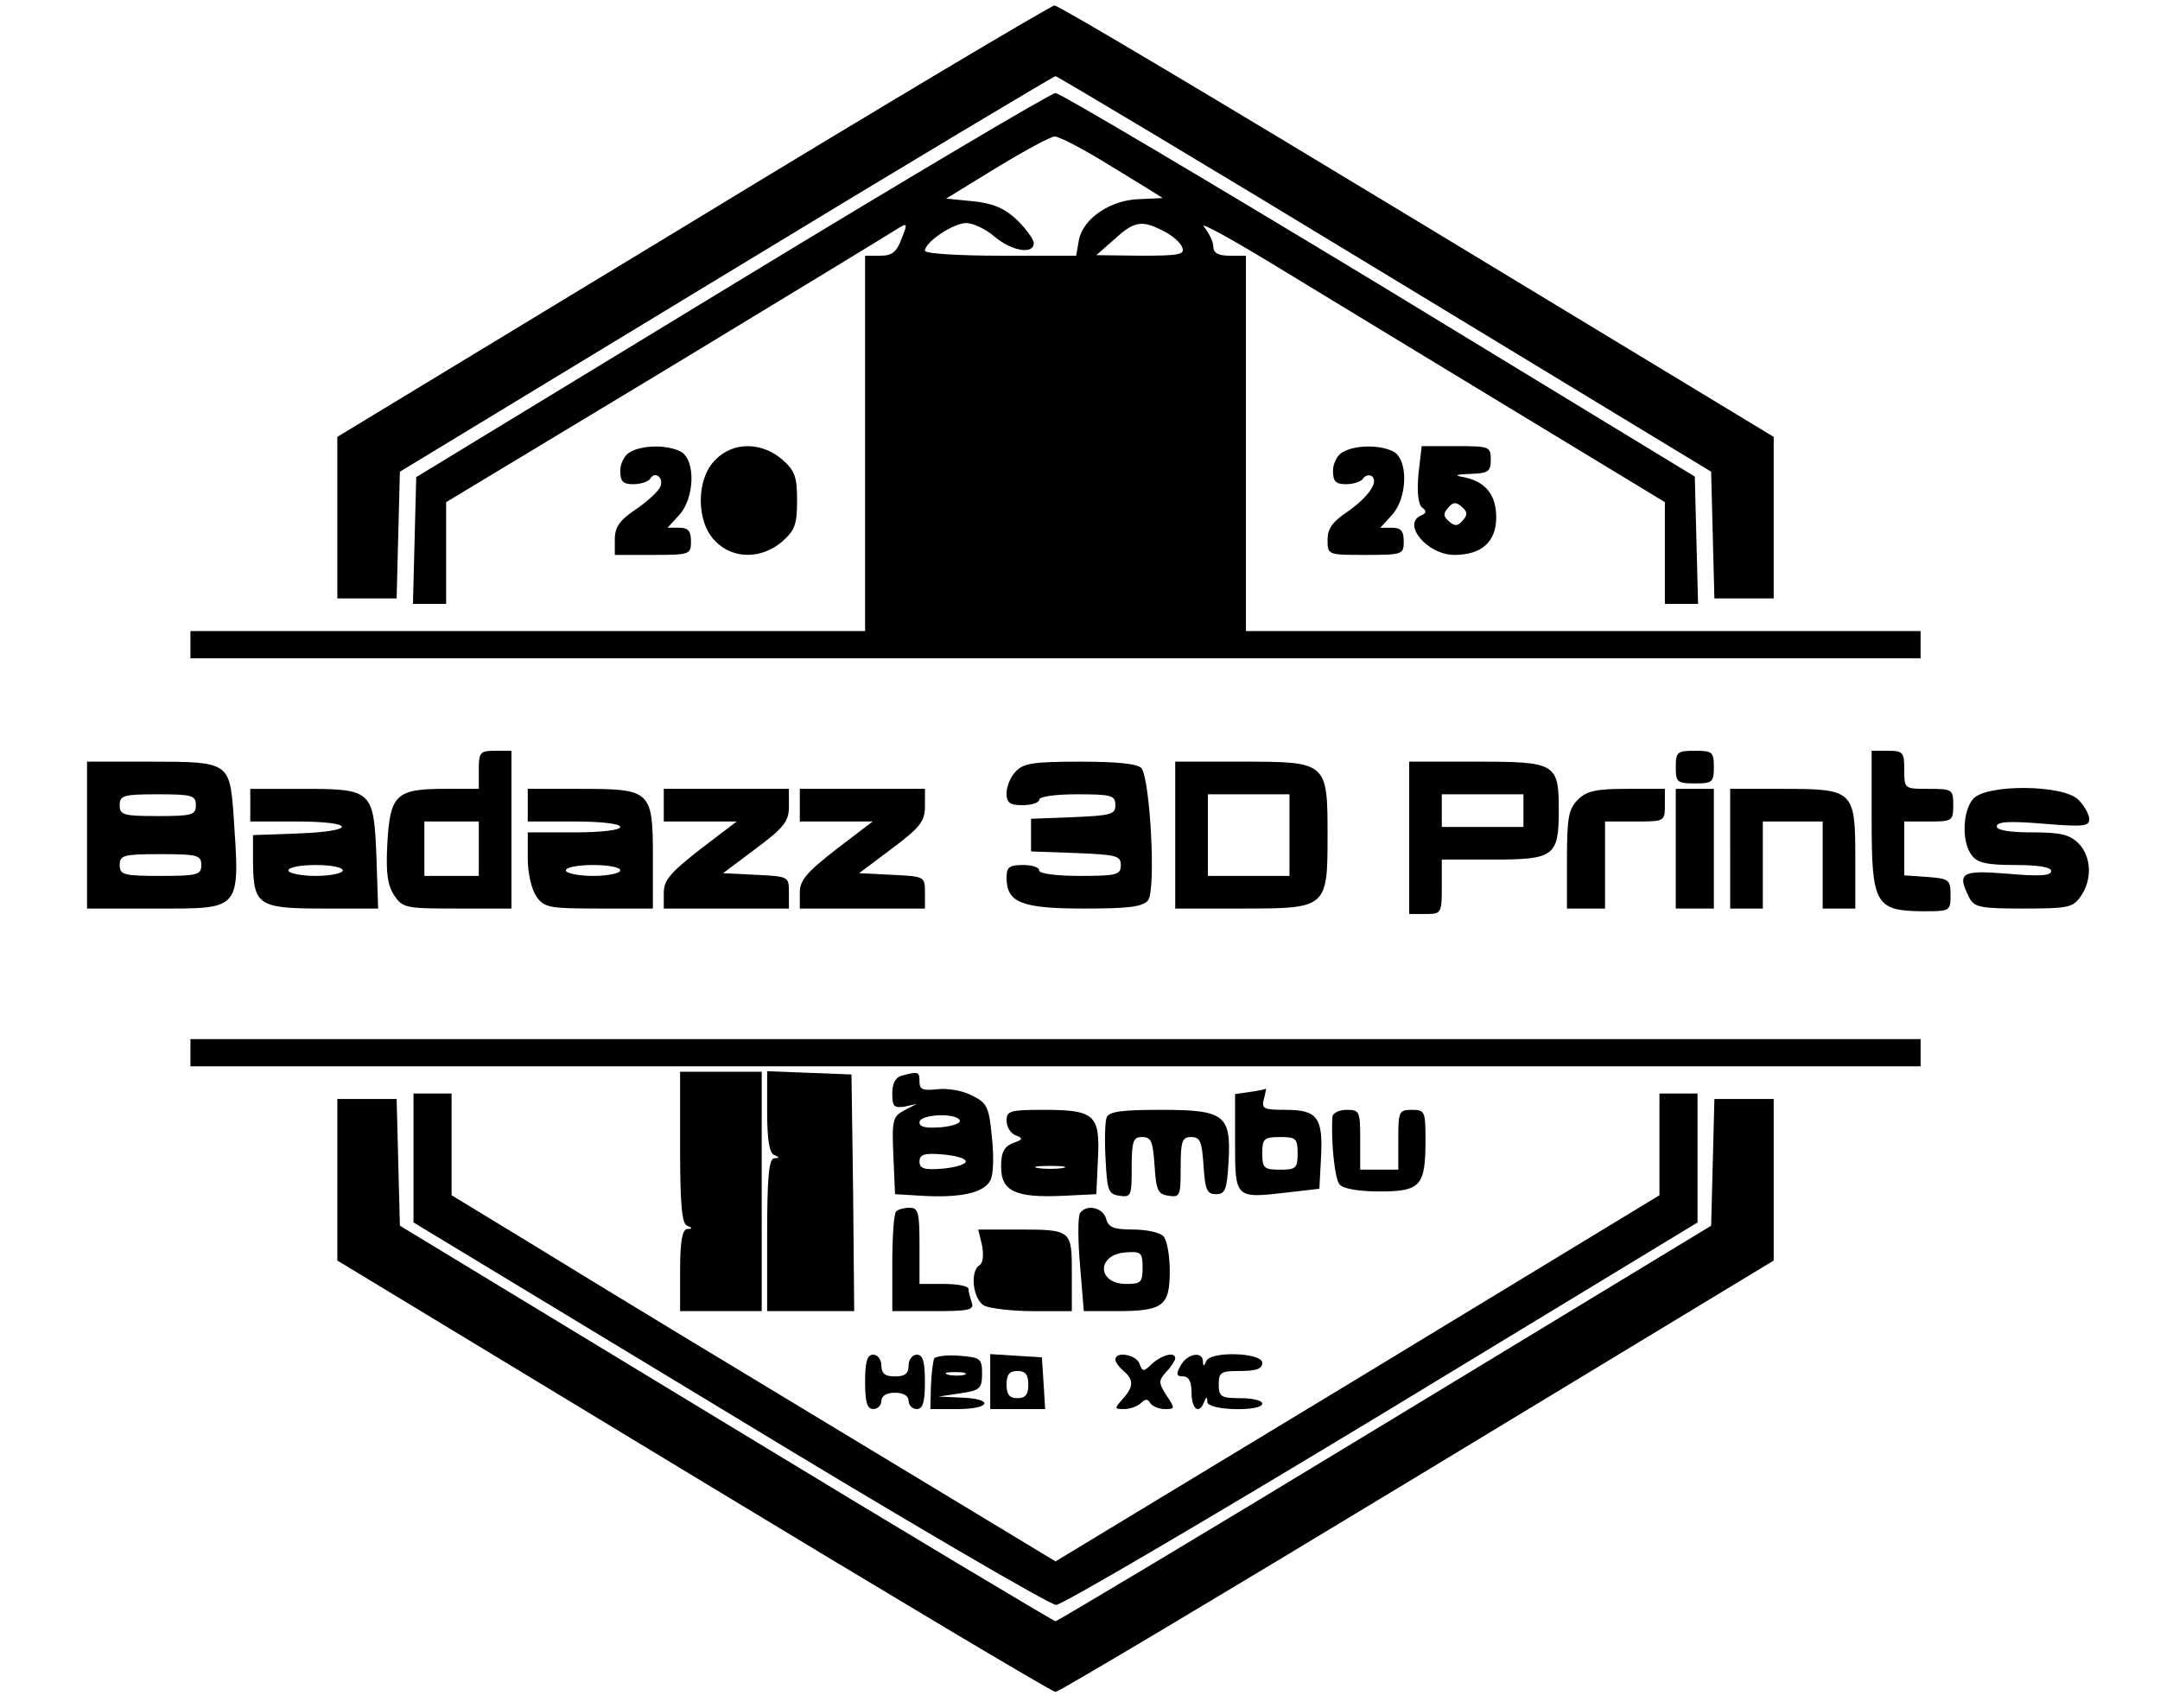
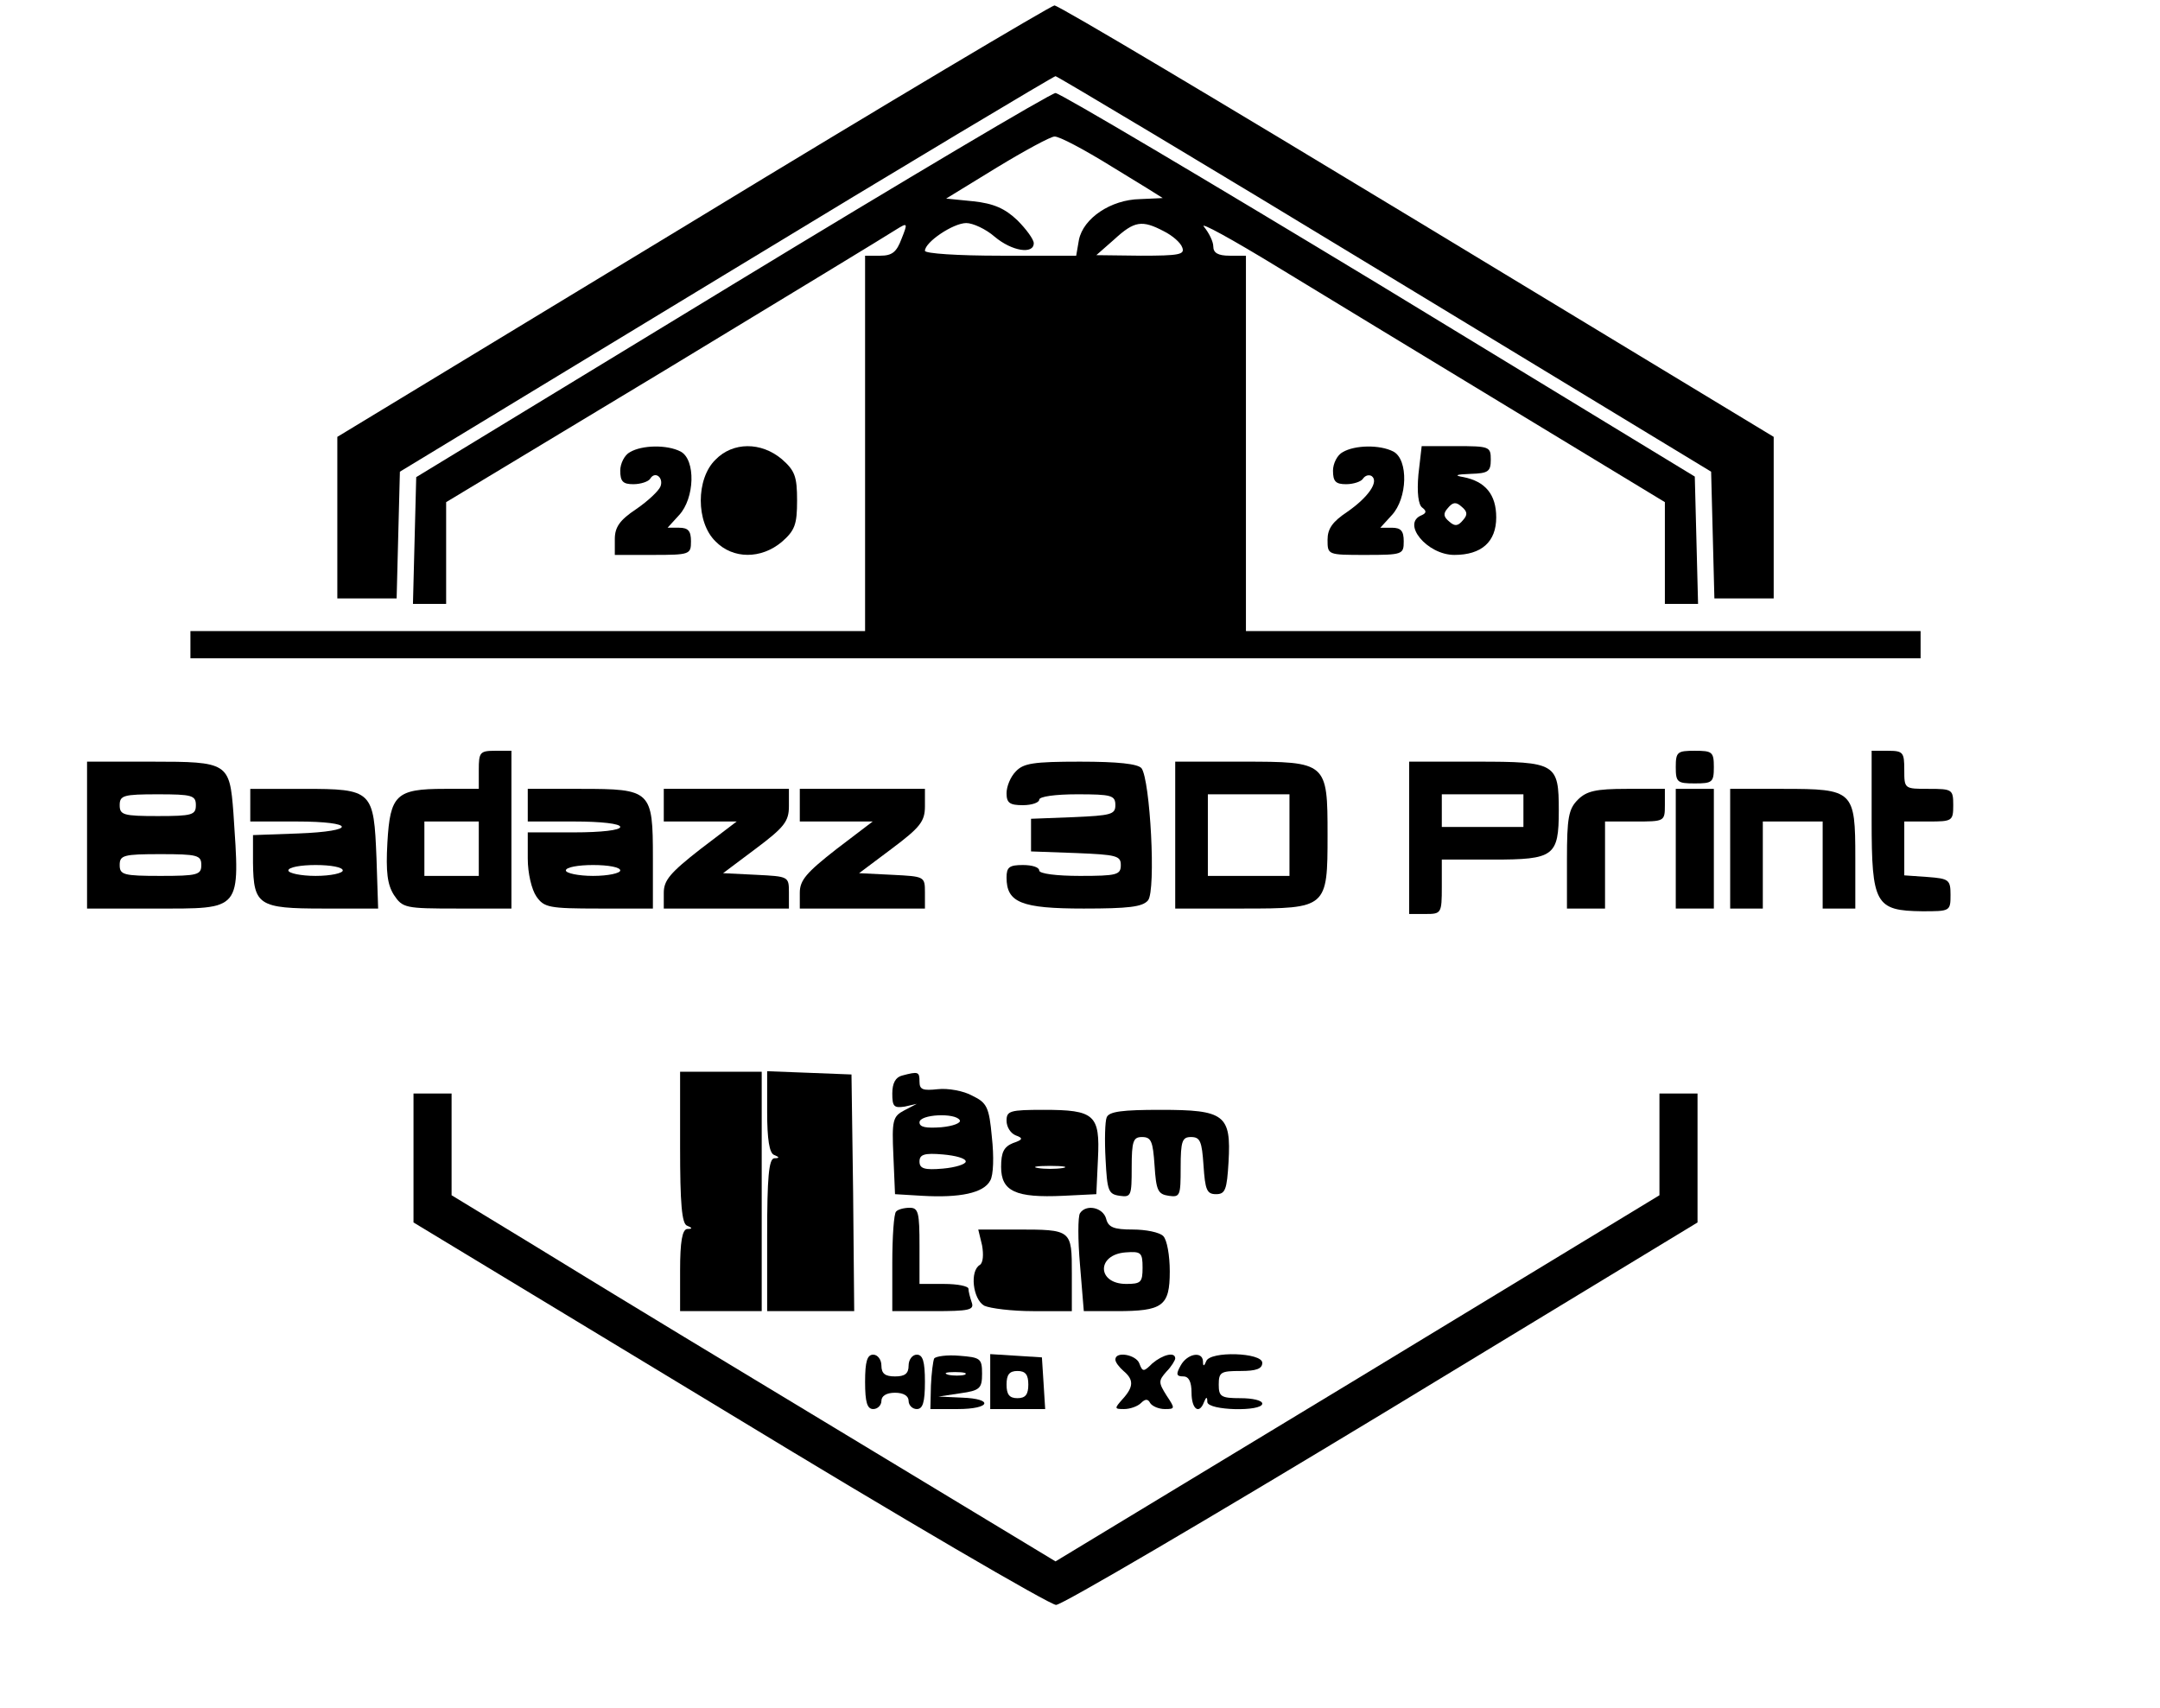
<svg xmlns="http://www.w3.org/2000/svg" version="1.0" width="397pt" height="314pt" viewBox="0 0 397 314" preserveAspectRatio="xMidYMid meet">
  <g transform="translate(0,314) scale(0.1,-0.1)" fill="#000000" stroke="none">
    <path d="M1273 2733 l-653 -396 0 -149 0 -148 55 0 54 0 3 117 3 116 600 364 c329 200 602 363 605 363 3 0 276 -163 605 -363 l600 -364 3 -116 3 -117 54 0 55 0 0 148 0 149 -654 396 c-360 218 -660 397 -668 397 -7 -1 -307 -179 -665 -397z" />
    <path d="M1345 2616 l-580 -353 -3 -116 -3 -117 31 0 30 0 0 93 0 94 403 243 c221 134 412 250 424 258 21 13 22 13 10 -17 -9 -24 -17 -31 -39 -31 l-28 0 0 -345 0 -345 -620 0 -620 0 0 -25 0 -25 1590 0 1590 0 0 25 0 25 -620 0 -620 0 0 345 0 345 -30 0 c-21 0 -30 5 -30 17 0 9 -8 25 -17 36 -10 11 52 -23 137 -75 85 -52 280 -170 433 -263 l277 -168 0 -93 0 -94 30 0 31 0 -3 117 -3 117 -580 353 c-319 193 -587 352 -595 352 -8 0 -276 -159 -595 -353z m698 218 c51 -31 93 -57 94 -58 1 0 -18 -1 -42 -2 -53 -1 -104 -35 -112 -75 l-5 -29 -139 0 c-79 0 -139 4 -139 9 0 16 52 51 76 51 12 0 36 -11 52 -25 32 -27 72 -33 72 -12 0 7 -14 26 -30 42 -23 22 -44 31 -81 35 l-50 5 93 57 c51 31 99 57 106 57 8 1 55 -24 105 -55z m96 -119 c16 -8 31 -21 34 -30 5 -13 -6 -15 -76 -15 l-82 1 33 29 c37 34 51 36 91 15z" />
    <path d="M1158 2309 c-10 -5 -18 -21 -18 -34 0 -20 5 -25 24 -25 14 0 28 5 31 10 9 15 25 2 19 -14 -3 -8 -23 -27 -45 -42 -30 -20 -39 -33 -39 -55 l0 -29 70 0 c68 0 70 1 70 25 0 19 -5 25 -22 25 l-21 0 21 23 c29 31 31 102 3 117 -25 13 -71 12 -93 -1z" />
    <path d="M1315 2295 c-36 -35 -36 -115 0 -150 32 -33 84 -33 122 -1 24 21 28 32 28 76 0 44 -4 55 -28 76 -38 32 -90 32 -122 -1z" />
    <path d="M2468 2309 c-10 -5 -18 -21 -18 -34 0 -20 5 -25 24 -25 14 0 28 5 31 10 4 6 11 8 16 5 14 -10 -6 -39 -45 -66 -27 -18 -36 -31 -36 -51 0 -28 0 -28 70 -28 68 0 70 1 70 25 0 19 -5 25 -22 25 l-21 0 21 23 c29 31 31 102 3 117 -25 13 -71 12 -93 -1z" />
    <path d="M2607 2268 c-3 -34 0 -56 7 -61 8 -6 8 -10 -1 -14 -38 -15 10 -73 60 -73 50 0 77 24 77 69 0 42 -20 66 -60 74 -18 3 -15 5 13 6 32 1 37 4 37 26 0 24 -2 25 -64 25 l-63 0 -6 -52z m82 -84 c-9 -11 -15 -12 -25 -3 -11 9 -12 15 -3 25 9 11 15 12 25 3 11 -9 12 -15 3 -25z" />
    <path d="M880 1725 l0 -35 -63 0 c-89 0 -100 -11 -105 -99 -3 -54 0 -77 12 -96 16 -24 21 -25 116 -25 l100 0 0 145 0 145 -30 0 c-28 0 -30 -3 -30 -35z m0 -145 l0 -50 -50 0 -50 0 0 50 0 50 50 0 50 0 0 -50z" />
    <path d="M3080 1730 c0 -28 3 -30 35 -30 32 0 35 2 35 30 0 28 -3 30 -35 30 -32 0 -35 -2 -35 -30z" />
    <path d="M3440 1632 c0 -154 7 -166 93 -167 51 0 52 0 52 30 0 28 -3 30 -42 33 l-43 3 0 50 0 49 45 0 c43 0 45 1 45 30 0 29 -2 30 -45 30 -45 0 -45 0 -45 35 0 32 -2 35 -30 35 l-30 0 0 -128z" />
    <path d="M160 1605 l0 -135 124 0 c162 0 157 -6 145 176 -7 92 -10 94 -150 94 l-119 0 0 -135z m200 55 c0 -18 -7 -20 -70 -20 -63 0 -70 2 -70 20 0 18 7 20 70 20 63 0 70 -2 70 -20z m10 -110 c0 -18 -7 -20 -75 -20 -68 0 -75 2 -75 20 0 18 7 20 75 20 68 0 75 -2 75 -20z" />
    <path d="M1867 1722 c-10 -10 -17 -28 -17 -40 0 -18 6 -22 30 -22 17 0 30 5 30 10 0 6 30 10 70 10 63 0 70 -2 70 -20 0 -17 -8 -19 -77 -22 l-78 -3 0 -30 0 -30 83 -3 c74 -3 82 -5 82 -22 0 -18 -7 -20 -75 -20 -43 0 -75 4 -75 10 0 6 -13 10 -30 10 -25 0 -30 -4 -30 -23 0 -46 27 -57 142 -57 82 0 108 3 118 15 15 18 4 222 -12 243 -7 8 -43 12 -113 12 -86 0 -104 -3 -118 -18z" />
    <path d="M2160 1605 l0 -135 124 0 c155 0 156 1 156 135 0 134 -1 135 -156 135 l-124 0 0 -135z m210 0 l0 -75 -75 0 -75 0 0 75 0 75 75 0 75 0 0 -75z" />
    <path d="M2590 1600 l0 -140 30 0 c29 0 30 1 30 50 l0 50 94 0 c112 0 121 6 121 90 0 87 -5 90 -151 90 l-124 0 0 -140z m210 50 l0 -30 -75 0 -75 0 0 30 0 30 75 0 75 0 0 -30z" />
    <path d="M460 1660 l0 -30 85 0 c109 0 112 -18 3 -22 l-83 -3 0 -51 c1 -78 10 -84 129 -84 l101 0 -3 92 c-5 125 -7 128 -134 128 l-98 0 0 -30z m170 -120 c0 -5 -22 -10 -50 -10 -27 0 -50 5 -50 10 0 6 23 10 50 10 28 0 50 -4 50 -10z" />
    <path d="M970 1660 l0 -30 85 0 c50 0 85 -4 85 -10 0 -6 -35 -10 -85 -10 l-85 0 0 -48 c0 -27 7 -57 16 -70 14 -20 23 -22 115 -22 l99 0 0 93 c0 124 -3 127 -133 127 l-97 0 0 -30z m170 -120 c0 -5 -22 -10 -50 -10 -27 0 -50 5 -50 10 0 6 23 10 50 10 28 0 50 -4 50 -10z" />
    <path d="M1220 1660 l0 -30 67 0 67 0 -67 -51 c-55 -43 -67 -57 -67 -80 l0 -29 115 0 115 0 0 30 c0 29 -1 29 -60 32 l-61 3 60 45 c52 39 61 50 61 78 l0 32 -115 0 -115 0 0 -30z" />
    <path d="M1470 1660 l0 -30 67 0 67 0 -67 -51 c-55 -43 -67 -57 -67 -80 l0 -29 115 0 115 0 0 30 c0 29 -1 29 -60 32 l-61 3 60 45 c52 39 61 50 61 78 l0 32 -115 0 -115 0 0 -30z" />
    <path d="M2900 1670 c-17 -17 -20 -33 -20 -110 l0 -90 35 0 35 0 0 80 0 80 55 0 c54 0 55 0 55 30 l0 30 -70 0 c-57 0 -74 -4 -90 -20z" />
    <path d="M3080 1580 l0 -110 35 0 35 0 0 110 0 110 -35 0 -35 0 0 -110z" />
    <path d="M3180 1580 l0 -110 30 0 30 0 0 80 0 80 55 0 55 0 0 -80 0 -80 30 0 30 0 0 93 c0 124 -3 127 -133 127 l-97 0 0 -110z" />
-     <path d="M3627 1672 c-20 -22 -22 -80 -3 -104 10 -14 28 -18 80 -18 43 0 66 -4 66 -11 0 -9 -23 -10 -80 -5 -86 7 -94 2 -70 -45 9 -17 22 -19 100 -19 81 0 90 2 104 22 22 31 20 74 -4 98 -16 16 -33 20 -85 20 -42 0 -65 4 -65 11 0 9 24 10 85 5 73 -6 85 -5 85 8 0 9 -9 25 -20 36 -28 28 -168 29 -193 2z" />
-     <path d="M350 1205 l0 -25 1590 0 1590 0 0 25 0 25 -1590 0 -1590 0 0 -25z" />
    <path d="M1250 1031 c0 -102 3 -141 13 -144 10 -4 10 -6 0 -6 -9 -1 -13 -23 -13 -76 l0 -75 75 0 75 0 0 220 0 220 -75 0 -75 0 0 -139z" />
    <path d="M1410 1096 c0 -50 4 -76 13 -79 10 -4 10 -6 0 -6 -10 -1 -13 -36 -13 -141 l0 -140 80 0 80 0 -2 218 -3 217 -77 3 -78 3 0 -75z" />
    <path d="M1658 1163 c-12 -3 -18 -14 -18 -33 0 -24 3 -27 23 -24 l22 5 -23 -12 c-21 -11 -23 -18 -20 -83 l3 -71 50 -3 c69 -4 113 5 125 28 6 10 7 44 3 80 -5 55 -9 63 -36 76 -16 9 -45 14 -63 12 -28 -3 -34 -1 -34 14 0 18 -2 19 -32 11z m106 -82 c3 -5 -12 -11 -34 -13 -28 -2 -40 0 -40 9 0 15 66 18 74 4z m11 -76 c0 -5 -19 -11 -42 -13 -34 -3 -43 0 -43 13 0 13 9 16 43 13 23 -2 42 -7 42 -13z" />
-     <path d="M2298 1133 l-28 -4 0 -89 c0 -103 0 -103 95 -92 l60 7 3 58 c4 73 -7 87 -65 87 -40 0 -45 2 -40 20 3 11 4 19 4 19 -1 -1 -14 -4 -29 -6z m87 -113 c0 -27 -3 -30 -32 -30 -30 0 -33 3 -33 30 0 27 3 30 33 30 29 0 32 -3 32 -30z" />
    <path d="M760 1012 l0 -119 580 -351 c319 -194 590 -352 601 -352 11 0 280 158 599 351 l580 352 0 118 0 119 -35 0 -35 0 0 -94 0 -93 -555 -337 -555 -336 -397 240 c-219 132 -405 245 -413 250 -8 5 -79 48 -157 96 l-143 87 0 93 0 94 -35 0 -35 0 0 -118z" />
-     <path d="M620 972 l0 -149 654 -396 c360 -218 660 -397 666 -397 6 0 306 179 666 397 l654 396 0 149 0 148 -55 0 -54 0 -3 -117 -3 -116 -600 -364 c-329 -200 -602 -363 -605 -363 -3 0 -276 163 -605 363 l-600 364 -3 116 -3 117 -54 0 -55 0 0 -148z" />
    <path d="M1850 1080 c0 -11 7 -23 17 -27 14 -5 13 -8 -5 -14 -17 -7 -22 -17 -22 -44 0 -45 27 -57 114 -53 l61 3 3 65 c4 81 -6 90 -100 90 -62 0 -68 -2 -68 -20z m103 -87 c-13 -2 -33 -2 -45 0 -13 2 -3 4 22 4 25 0 35 -2 23 -4z" />
    <path d="M2034 1086 c-3 -7 -4 -42 -2 -77 3 -58 5 -64 26 -67 21 -3 22 0 22 52 0 49 3 56 19 56 17 0 20 -8 23 -52 3 -46 6 -53 26 -56 21 -3 22 0 22 52 0 49 3 56 19 56 17 0 20 -8 23 -52 3 -45 6 -53 23 -53 17 0 20 8 23 59 5 87 -7 96 -125 96 -70 0 -95 -3 -99 -14z" />
-     <path d="M2449 1088 c-3 -44 4 -115 13 -125 6 -8 35 -13 74 -13 75 0 84 10 84 94 0 53 -1 56 -25 56 -24 0 -25 -3 -25 -55 l0 -55 -35 0 -35 0 0 55 c0 52 -1 55 -25 55 -14 0 -25 -6 -26 -12z" />
    <path d="M1647 913 c-4 -3 -7 -46 -7 -95 l0 -88 76 0 c65 0 75 2 70 16 -3 9 -6 20 -6 25 0 5 -20 9 -45 9 l-45 0 0 70 c0 61 -2 70 -18 70 -10 0 -22 -3 -25 -7z" />
    <path d="M1985 910 c-4 -6 -4 -49 0 -95 l7 -85 60 0 c85 0 98 9 98 73 0 29 -5 58 -12 65 -7 7 -32 12 -56 12 -35 0 -45 4 -49 20 -6 21 -37 27 -48 10z m115 -100 c0 -27 -3 -30 -30 -30 -54 0 -55 54 -1 58 28 2 31 0 31 -28z" />
    <path d="M1805 851 c3 -17 2 -32 -4 -36 -19 -11 -13 -63 8 -75 11 -5 51 -10 90 -10 l71 0 0 69 c0 81 0 81 -102 81 l-70 0 7 -29z" />
    <path d="M1590 600 c0 -38 4 -50 15 -50 8 0 15 7 15 15 0 9 9 15 25 15 16 0 25 -6 25 -15 0 -8 7 -15 15 -15 11 0 15 12 15 50 0 38 -4 50 -15 50 -8 0 -15 -9 -15 -20 0 -15 -7 -20 -25 -20 -18 0 -25 5 -25 20 0 11 -7 20 -15 20 -11 0 -15 -12 -15 -50z" />
    <path d="M1717 643 c-2 -4 -5 -27 -6 -50 l-1 -43 50 0 c61 0 67 19 8 21 l-43 2 40 6 c36 5 40 9 40 36 0 28 -3 30 -42 33 -22 2 -43 -1 -46 -5z m56 -30 c-7 -2 -21 -2 -30 0 -10 3 -4 5 12 5 17 0 24 -2 18 -5z" />
    <path d="M1820 601 l0 -51 51 0 50 0 -3 48 -3 47 -47 3 -48 3 0 -50z m70 -6 c0 -18 -5 -25 -20 -25 -15 0 -20 7 -20 25 0 18 5 25 20 25 15 0 20 -7 20 -25z" />
    <path d="M2050 641 c0 -5 7 -14 15 -21 19 -16 19 -29 -2 -52 -15 -17 -15 -18 3 -18 11 0 25 5 31 11 8 8 13 8 17 0 4 -6 16 -11 27 -11 19 0 19 1 3 25 -15 24 -15 27 0 44 9 9 16 21 16 24 0 13 -23 7 -42 -9 -16 -16 -18 -16 -24 0 -6 16 -44 23 -44 7z" />
    <path d="M2170 630 c-9 -16 -8 -20 5 -20 10 0 15 -10 15 -30 0 -30 14 -41 23 -17 4 10 6 10 6 0 1 -16 101 -18 101 -3 0 6 -18 10 -40 10 -36 0 -40 3 -40 25 0 23 4 25 40 25 29 0 40 4 40 15 0 19 -96 22 -103 3 -4 -10 -6 -10 -6 0 -1 19 -29 14 -41 -8z" />
  </g>
</svg>